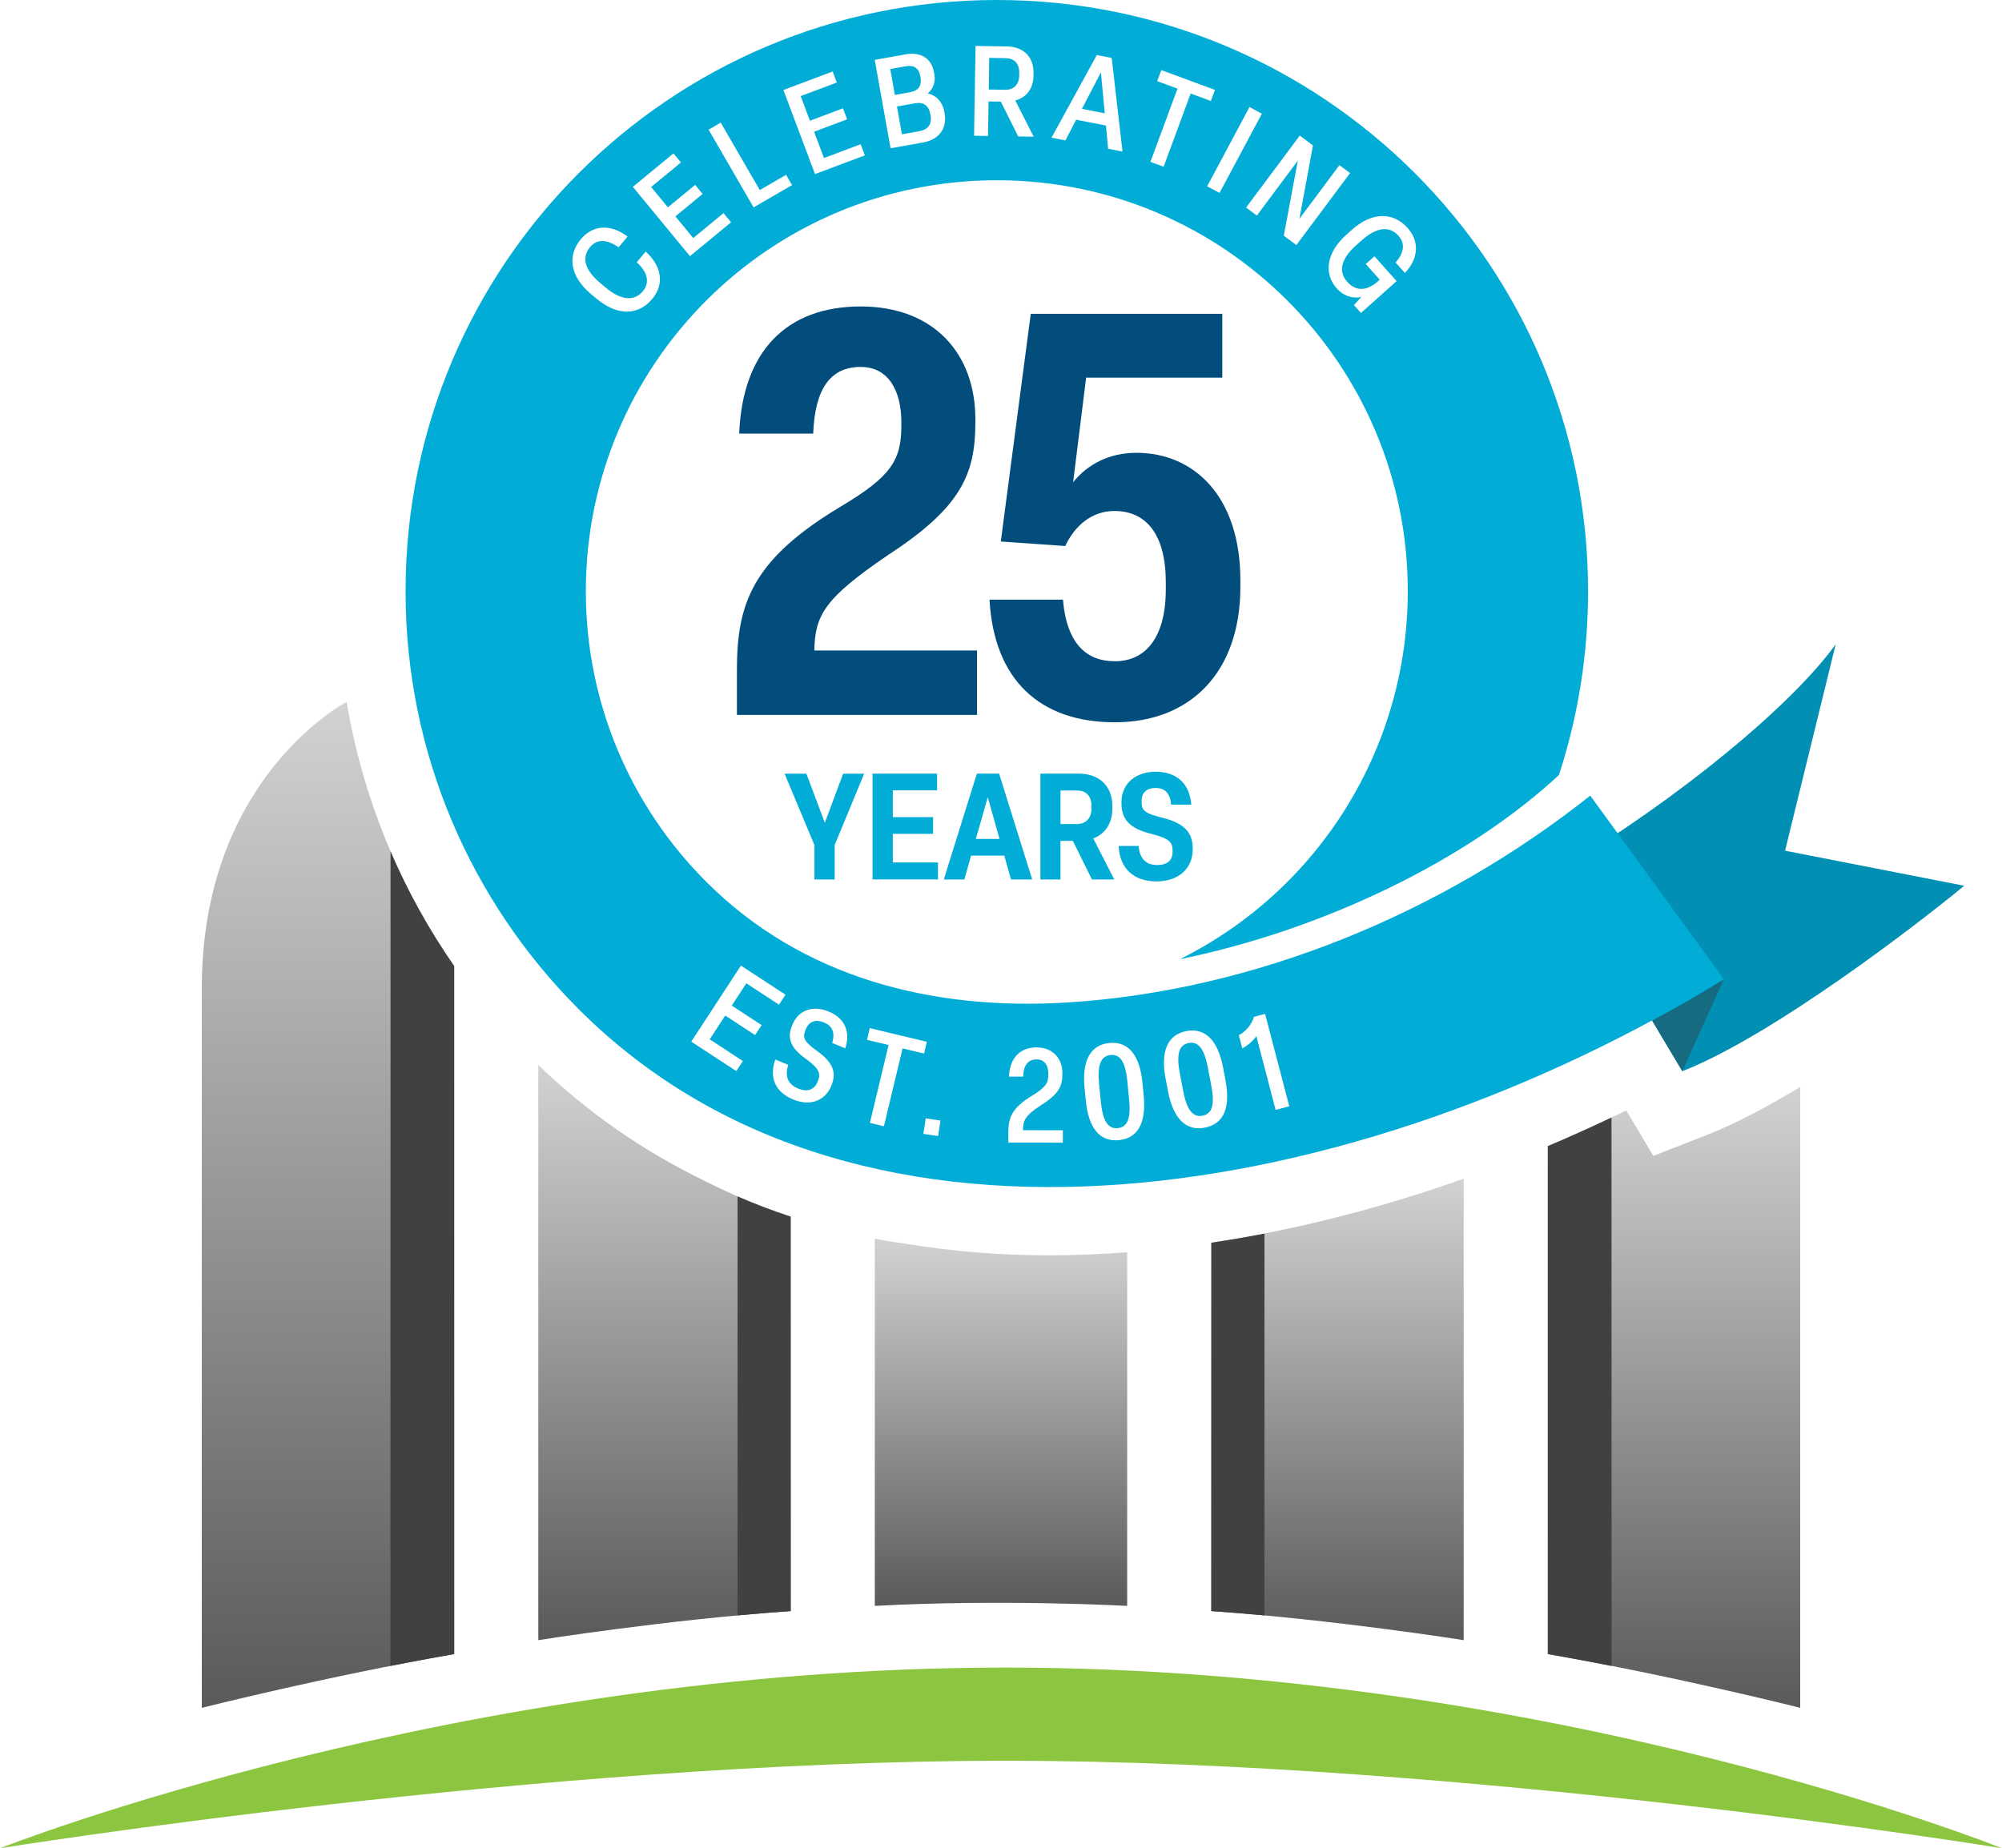
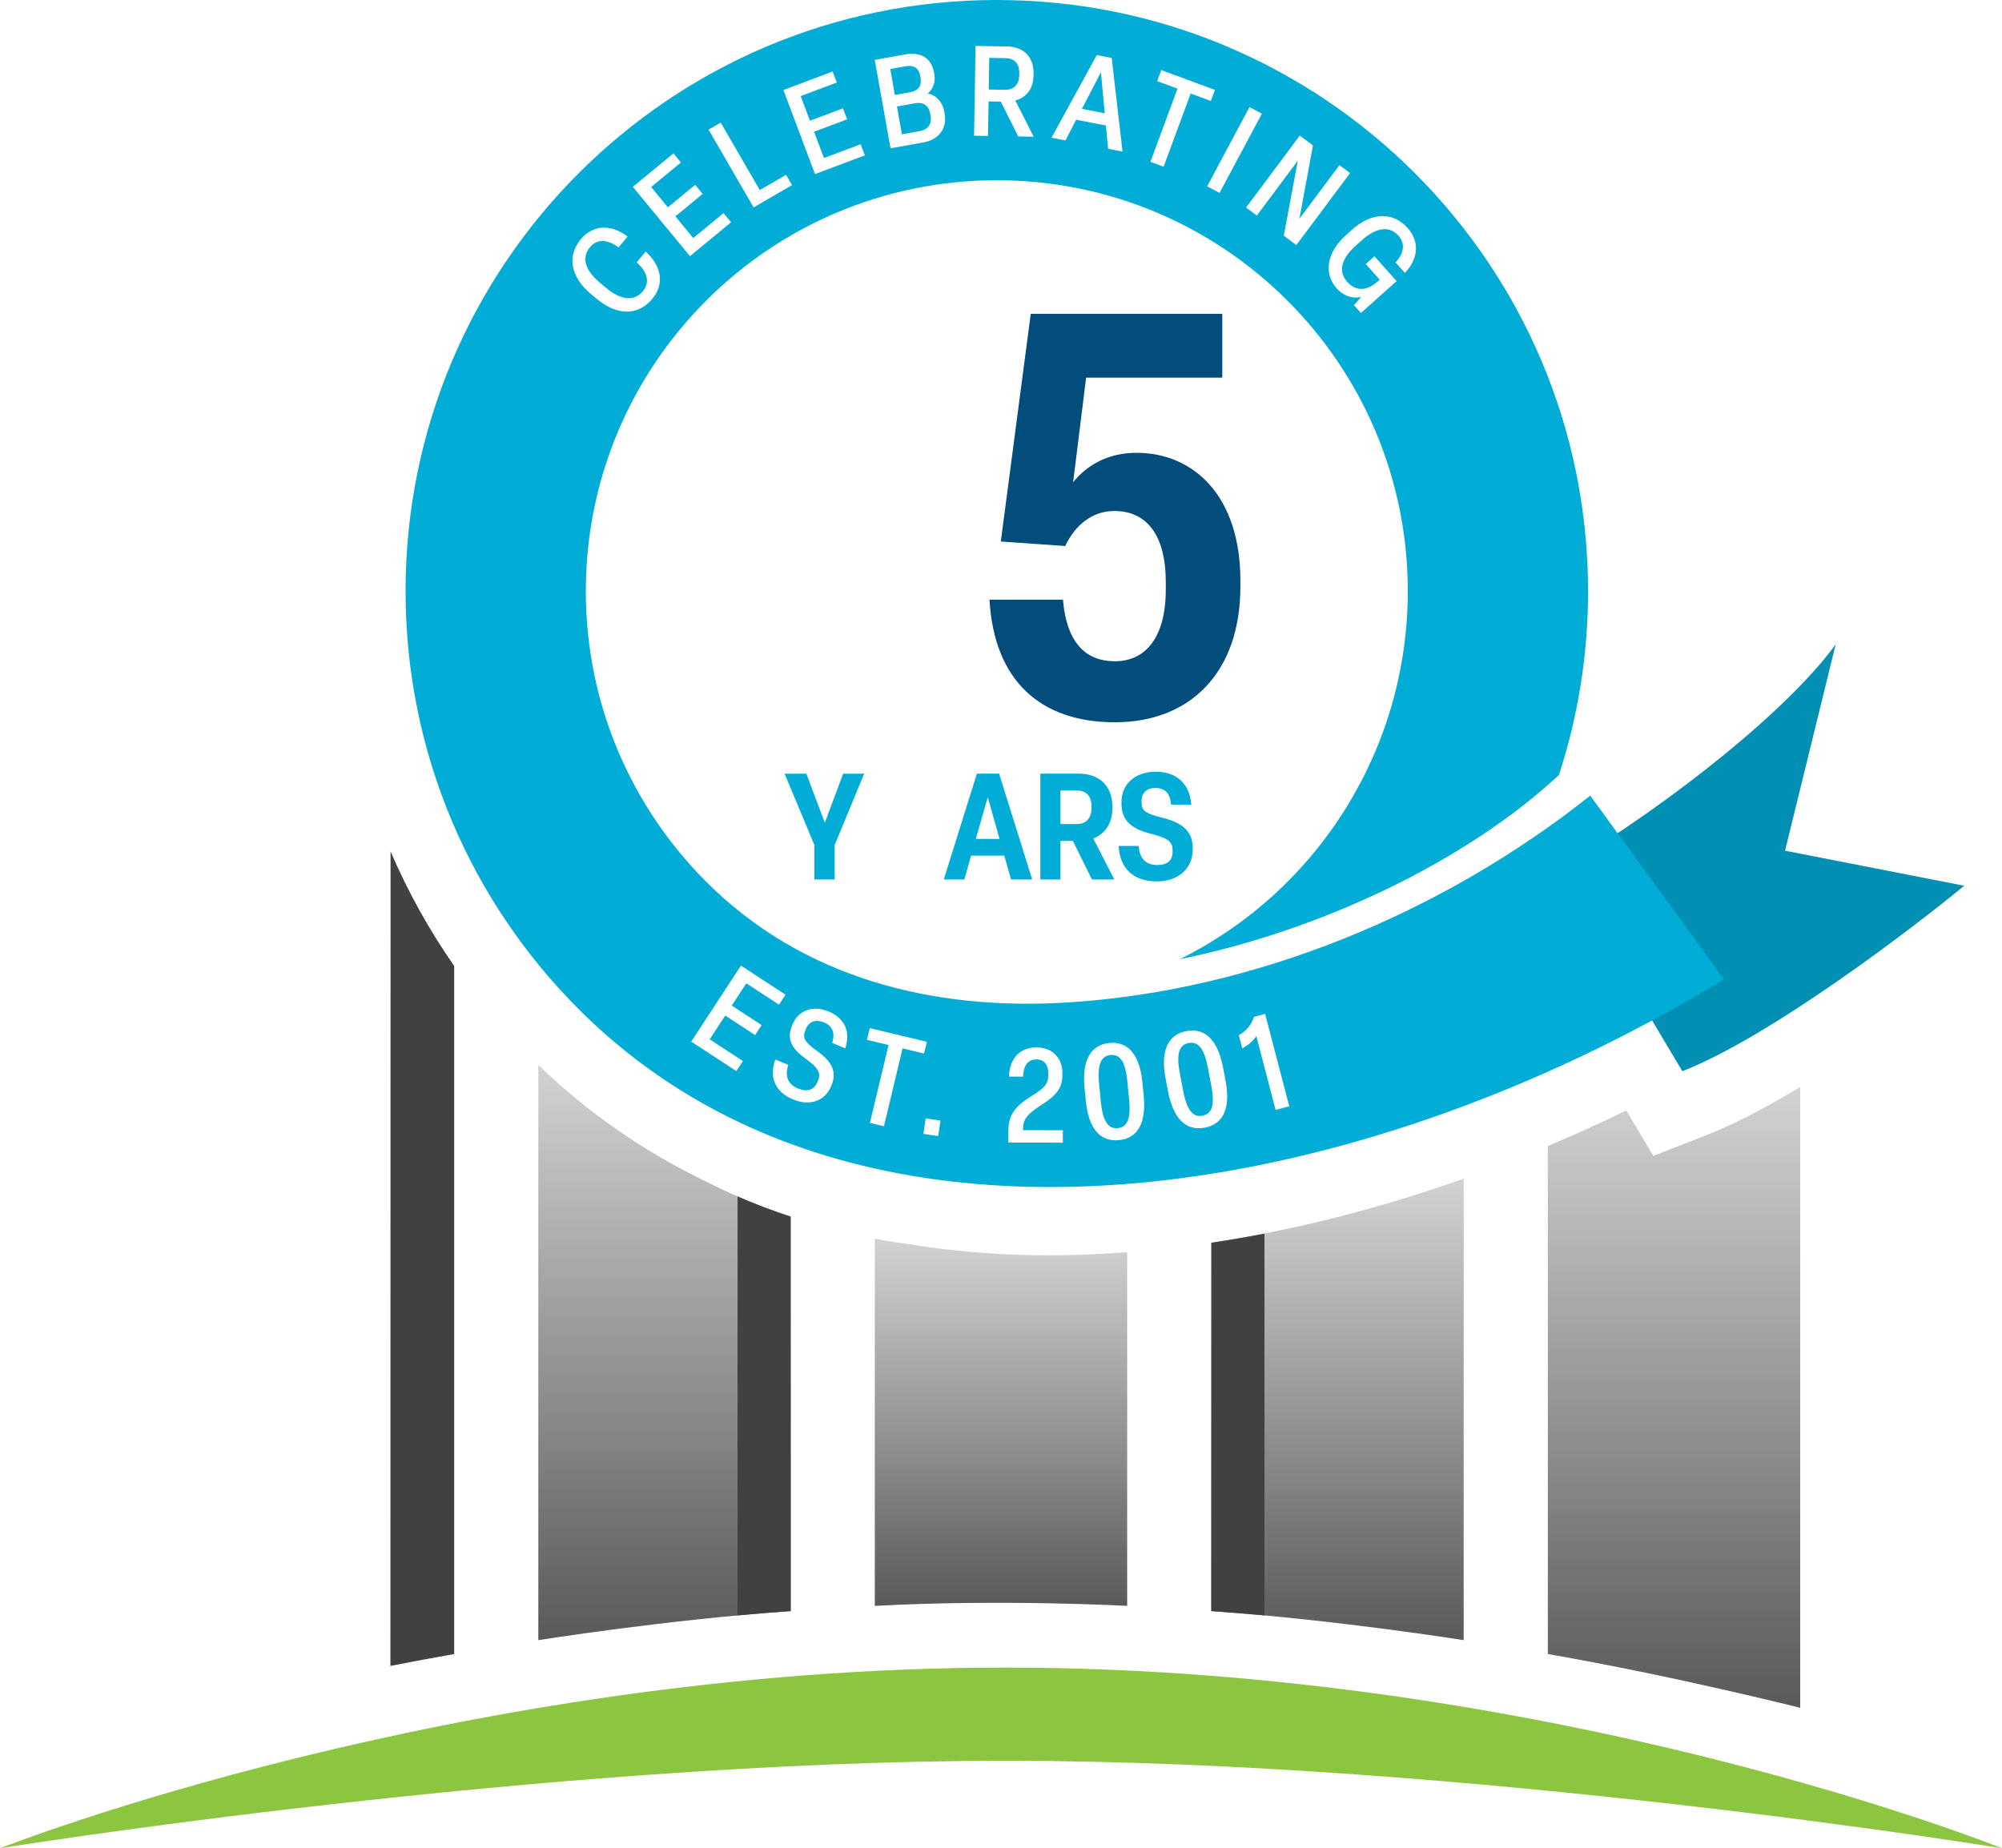
<svg xmlns="http://www.w3.org/2000/svg" xmlns:xlink="http://www.w3.org/1999/xlink" id="Layer_1" viewBox="0 0 1024 945.48">
  <defs>
    <style>.cls-1{fill:#0190b3;}.cls-1,.cls-2{fill-rule:evenodd;}.cls-3{fill:url(#linear-gradient-2);}.cls-2,.cls-4{fill:#01add7;}.cls-5{fill:url(#linear-gradient-4);}.cls-6{fill:#414142;}.cls-7{fill:url(#linear-gradient-3);}.cls-8{fill:url(#linear-gradient-5);}.cls-9{fill:#024d7c;}.cls-10{fill:#166b80;}.cls-11{fill:#8cc540;}.cls-12{fill:url(#linear-gradient);}</style>
    <linearGradient id="linear-gradient" x1="856.24" y1="556.04" x2="856.24" y2="873.67" gradientUnits="userSpaceOnUse">
      <stop offset="0" stop-color="#d0d2d3" />
      <stop offset="1" stop-color="#595a5c" />
    </linearGradient>
    <linearGradient id="linear-gradient-2" x1="684.12" y1="602.96" x2="684.12" y2="839.02" xlink:href="#linear-gradient" />
    <linearGradient id="linear-gradient-3" x1="512" y1="633.63" x2="512" y2="821.51" xlink:href="#linear-gradient" />
    <linearGradient id="linear-gradient-4" x1="339.88" y1="544.79" x2="339.88" y2="839.02" xlink:href="#linear-gradient" />
    <linearGradient id="linear-gradient-5" x1="167.76" y1="359.05" x2="167.76" y2="873.67" xlink:href="#linear-gradient" />
  </defs>
  <g id="Logomark">
    <path id="Hill" class="cls-11" d="M0,945.48s233.99-92.42,514.19-92.42,509.81,92.42,509.81,92.42c0,0-273.44-44.75-509.81-44.75S0,945.48,0,945.48Z" />
    <g id="Pillars">
      <path class="cls-12" d="M873.24,580.52l-27.58,10.79-13.85-23.24c-13.28,6.48-26.67,12.53-40.11,18.2v259.86c65.3,11.38,129.09,27.52,129.09,27.52v-317.63c-16.57,10.02-33,18.79-47.55,24.48Z" />
      <path class="cls-3" d="M619.57,635.71v188.45c62.86,4.34,129.09,14.86,129.09,14.86v-236.06c-43.3,15.35-86.75,26.38-129.09,32.75Z" />
      <path class="cls-7" d="M537,642.18c-25.11,0-49.32-1.98-72.59-5.75-10.65-1.44-16.96-2.8-16.96-2.8v187.88c65.34-3.56,129.09,0,129.09,0v-180.91c-13.35,1.01-26.56,1.57-39.54,1.57Z" />
      <path class="cls-5" d="M275.34,544.79v294.23s66.23-10.52,129.09-14.86v-201.8c-15.61-5.07-30.11-11.27-43.37-17.94-31.8-15.36-60.55-35.3-85.72-59.64Z" />
-       <path class="cls-8" d="M177.3,359.05c-5.4,2.94-74.08,42.32-74.08,146.47v368.14s63.79-16.14,129.09-27.52v-351.95c-28.12-40.52-46.83-86.46-55.01-135.15Z" />
      <g id="Shadows">
-         <path class="cls-6" d="M791.69,586.29v259.86c11.02,1.92,21.99,3.98,32.62,6.07l-.05-280.57c-10.81,5.14-21.66,10.04-32.57,14.64Z" />
        <path class="cls-6" d="M619.57,635.71v188.45c9.06.63,18.19,1.38,27.19,2.21v-195.31c-9.12,1.78-18.17,3.29-27.19,4.65Z" />
        <path class="cls-6" d="M377.24,826.37c8.99-.83,18.12-1.59,27.19-2.21v-201.8c-9.47-3.08-18.54-6.57-27.17-10.32l-.02,214.33Z" />
        <path class="cls-6" d="M199.77,435.56l-.08,416.65c10.63-2.09,21.6-4.15,32.62-6.07v-351.95c-12.84-18.5-23.73-38.12-32.54-58.64Z" />
      </g>
    </g>
    <g id="Ribbon_Seal">
      <g id="Ribbon">
        <path class="cls-1" d="M913.04,435.18l25.9-105.58c-23.04,31.82-80.43,78.93-140.19,114.79l61.75,103.59c45.82-17.93,119.74-74.69,144.18-94.87l-91.64-17.93Z" />
-         <path class="cls-10" d="M860.5,547.98l-15.47-25.95c8.78-4.55,14.2-7.54,19.72-10.79,4.82-2.84,9.72-5.87,16.99-10.33l-21.24,47.06Z" />
        <path class="cls-2" d="M521.32,38.49l.02-1.04c.08-5.18-2.72-7.62-6.99-7.69l-8.35-.14-.26,16.17,8.35.14c4.14.07,7.16-2.28,7.24-7.45Z" />
        <path class="cls-2" d="M813.39,407c-76.25,60.6-172.32,99.83-267.02,105.8-69.56,4.38-135.99-12.57-185.15-61.73-38.04-38.04-61.57-90.59-61.57-148.64,0-116.11,94.11-210.22,210.21-210.22s210.21,94.11,210.21,210.22c0,80.04-45.28,152.73-116.56,188.25,72.76-14.83,146.58-50.29,193.85-94.2,9.68-29.6,14.92-61.22,14.92-94.05C812.29,135.41,676.88,0,509.86,0S207.44,135.41,207.44,302.43c0,83.51,33.85,159.11,88.58,213.84,146.05,146.06,400.83,97.83,585.72-15.35l-68.35-93.92ZM719.93,116.55c6.3,7.04,5.58,15.85-1.33,23.07l-4.79-5.35c4.45-4.93,4.99-9.76,1.5-13.67-4.7-5.26-11.35-4.34-18.92,2.43l-2.89,2.59c-7.57,6.77-9.13,13.28-4.42,18.54,5,5.59,10.81,4.13,15.83-.35l.82-.73-7.16-8.01,4.44-3.97,11.34,12.69-18.23,16.31-3.58-4,3.76-4.23c-3.95,1.02-8.79-.12-12.59-4.37-6.69-7.48-5.35-18.22,4.87-27.36l2.89-2.59c10.18-9.1,21.05-9.27,28.47-.98ZM671.56,74.39l-6.93,37.54,20.47-27.44,5.45,4.06-27.47,36.82-6.43-4.8,7.18-38.4-20.97,28.11-5.5-4.1,27.47-36.82,6.74,5.03ZM645.44,58.15l-21.65,40.53-6.34-3.38,21.65-40.53,6.34,3.38ZM591.9,41.5l2.09-5.65,27.44,10.14-2.09,5.65-10.32-3.81-13.84,37.45-6.74-2.49,13.84-37.45-10.38-3.84ZM561.01,28.16l7.62,1.49,5.53,47.9-7.37-1.44-1.1-11.89-15.24-2.98-5.5,10.59-7.11-1.39,23.17-42.28ZM498.98,23.5l16.11.26c8.02.13,13.7,4.95,13.56,13.81l-.02,1.04c-.11,6.99-3.81,11.33-9.33,12.79l9.41,18.53-7.89-.13-8.9-17.81-6.28-.1-.29,17.66-7.12-.12.75-45.94ZM462.96,27.84c7.52-1.35,13.4,1.42,14.83,9.38l.11.64c.71,3.95-.54,7.66-3.41,9.95,4.43.85,7.64,4.48,8.49,9.26l.16.89c1.44,8.03-3.17,13.52-10.88,14.9l-16.75,3-8.09-45.23,15.54-2.78ZM425.9,36.59l2.12,5.63-18.48,6.94,4.74,12.6,16.9-6.35,2.12,5.63-16.9,6.35,5.05,13.45,18.78-7.06,2.14,5.69-25.5,9.58-16.16-43.01,25.2-9.47ZM368.65,62.74l19.98,34.49,13.44-7.79,3.05,5.26-19.65,11.39-23.03-39.75,6.21-3.6ZM344.46,78.47l3.83,4.64-15.23,12.55,8.56,10.39,13.93-11.48,3.83,4.64-13.93,11.48,9.14,11.09,15.48-12.76,3.87,4.69-21.03,17.33-29.22-35.46,20.78-17.12ZM297.09,122.37c6.15-7.35,15.24-7.93,23.91-1.35l-4.61,5.51c-6.13-4.37-11.13-4.25-14.62-.08-4.44,5.31-2.63,11.72,5.16,18.24l2.98,2.49c7.74,6.48,14.46,7.12,18.9,1.81,3.7-4.42,2.48-9.82-3.15-14.79l4.61-5.51c8.2,7.45,9.7,16.64,3.35,24.23-7.18,8.59-17.87,8.76-28.44-.09l-2.98-2.49c-10.47-8.76-12.25-19.44-5.11-27.98ZM386.24,529.5l-15.28-9.99-7.95,12.16,16.98,11.1-3.36,5.15-23.06-15.07,25.42-38.89,22.79,14.89-3.33,5.09-16.71-10.92-7.45,11.39,15.28,9.99-3.33,5.09ZM432.37,536.29l-6.71-2.76c1.64-5.38-.02-8.78-4.23-10.51-4.08-1.68-7.58-.63-9.26,3.46l-.23.55c-1.51,3.66-.69,5.84,5.7,10.4,7.79,5.49,10.57,10.69,7.71,17.64l-.23.55c-3.11,7.56-10.77,10.4-19.42,6.83-8.9-3.66-12.51-10.99-9.13-20.44l6.64,2.73c-2.05,6.36.24,10.15,5.06,12.13,4.27,1.76,8.06,1.03,9.91-3.48l.23-.55c1.56-3.78.36-6.41-6.23-11.19-8.05-5.73-9.63-10.73-7.02-17.07l.23-.55c2.96-7.19,10.36-9.92,18.34-6.64,7.8,3.21,11.59,9.76,8.63,18.88ZM452.12,576.14l-7.17-1.72,9.54-39.84-11.04-2.64,1.44-6,29.19,6.99-1.44,6.01-10.98-2.63-9.54,39.84ZM479.85,581.17l-7.54-1.12,1.19-7.94,7.54,1.12-1.18,7.94ZM543.63,584.52l-27.89-.03v-4.78c.01-7.54,1.3-12.66,12.36-19.32,6.94-4.24,8.09-6.53,8.1-10.77v-.47c0-4.45-2.15-7.21-6.05-7.21-4.11,0-6.67,2.75-6.81,8.82h-7.28c.42-9.64,5.74-14.96,14.16-14.95,7.81,0,13.2,5.27,13.19,13.15v.47c0,6.2-1.76,10.17-11.07,16.02-8.09,5.31-9.04,7.74-9.11,12.72l20.41.02v6.33ZM572.32,583.25c-9.99.99-15.58-6.5-16.92-20.07l-.66-6.62c-1.33-13.44,2.66-22.01,12.65-23.01,10.06-1,15.59,6.64,16.92,20.07l.66,6.62c1.35,13.57-2.52,22-12.65,23.01ZM616.21,576.87c-9.93,1.89-16.21-5.12-18.78-18.61l-1.25-6.58c-2.55-13.36.68-22.32,10.62-24.22,10-1.91,16.24,5.25,18.78,18.61l1.25,6.58c2.57,13.49-.55,22.3-10.62,24.22ZM652.46,567.76l-9.87-37.75c-1.79,2.67-4.24,4.74-7.18,6.29l-1.76-6.72c3.6-2.01,6.45-5.24,7.78-9.43l5.66-1.48,12.36,47.27-6.99,1.83Z" />
        <path class="cls-2" d="M576.62,553.1c-.99-9.93-3.63-13.89-8.62-13.4-4.86.48-6.81,4.9-5.83,14.83l.91,9.18c.99,9.92,3.76,13.88,8.62,13.39,5-.5,6.81-4.9,5.82-14.83l-.91-9.18Z" />
        <path class="cls-2" d="M468.08,52.83l-9.3,1.66,2.54,14.21,9.05-1.62c4.08-.73,6.43-3.39,5.61-7.97l-.15-.83c-.78-4.33-3.54-6.2-7.75-5.45Z" />
        <path class="cls-2" d="M465.62,47.15c4.14-.74,5.97-3.37,5.23-7.51l-.11-.64c-.78-4.33-3.41-5.83-7.62-5.08l-7.77,1.39,2.37,13.25,7.9-1.41Z" />
        <path class="cls-2" d="M617.82,546.23c-1.88-9.87-4.89-13.61-9.86-12.66-4.83.92-6.39,5.53-4.51,15.4l1.74,9.13c1.88,9.87,5.03,13.58,9.86,12.66,4.97-.95,6.39-5.53,4.51-15.4l-1.74-9.13Z" />
        <polygon class="cls-2" points="563.11 37.01 553.39 55.68 565.08 57.96 563.11 37.01" />
      </g>
      <g id="_25_Years">
        <g id="_25">
-           <path class="cls-9" d="M376.93,365.72v-23.12c0-33.81,7.8-56.36,53.18-83.52,25.72-15.32,30.92-23.7,30.92-41.33v-1.73c0-16.18-6.65-28.32-20.81-28.32-15.32,0-23.41,10.98-24.28,34.1h-37.86c1.73-42.19,24.28-65.03,62.13-65.03s58.67,24.57,58.67,57.51v2.02c0,26.88-7.8,43.64-45.08,67.92-31.79,21.68-36.99,30.35-37.28,48.55h83.23v32.95h-122.83Z" />
          <path class="cls-9" d="M506.12,306.77h37.57c2.02,23.41,12.72,31.5,26.59,31.5,15.61,0,26.01-12.14,26.01-36.7v-3.76c0-24.56-10.12-36.41-26.3-36.41-11.56,0-20.23,7.51-25.14,17.92l-32.95-2.31,15.32-116.47h97.97v32.66h-69.65l-6.65,53.47c7.51-9.25,18.5-15.03,32.37-15.03,29.48,0,53.18,22.25,53.18,65.31v3.18c0,43.93-25.72,69.36-64.16,69.36s-61.85-21.67-64.16-62.71Z" />
        </g>
        <g id="Years">
          <path class="cls-4" d="M416.56,449.9v-17.61l-15.25-36.52h11.13l9.45,25.09,9.38-25.09h10.75l-15.1,36.52v17.61h-10.37Z" />
-           <path class="cls-4" d="M446.29,449.9v-54.14h33.02v8.54h-22.65v13.72h20.59v8.54h-20.59v14.64h23.1v8.69h-33.47Z" />
          <path class="cls-4" d="M517.12,449.9l-3.43-12.2h-17l-3.43,12.2h-10.52l16.93-54.14h11.36l16.93,54.14h-10.83ZM499.13,429.16h12.12l-6.02-21.35-6.1,21.35Z" />
          <path class="cls-4" d="M532.14,449.9v-54.14h19.82c9.68,0,17,5.79,17,16.7v.99c0,8.01-3.89,13.19-9.76,15.48l10.75,20.97h-11.44l-9.76-19.75h-6.33v19.75h-10.29ZM542.43,421.54h8.39c4.19,0,7.47-2.52,7.47-8.08v-.99c0-5.64-3.05-8.08-7.47-8.08h-8.39v17.16Z" />
          <path class="cls-4" d="M572.17,432.75h10.22c.53,6.79,4.04,9.76,9.53,9.76,4.96,0,7.85-2.14,7.85-6.86v-.69c0-4.04-1.83-6.1-10.9-8.39-11.06-2.74-15.25-7.4-15.25-15.63v-.61c0-9.45,7.24-15.55,17.46-15.55s17.46,5.64,18.22,16.85h-10.29c-.46-5.87-3.2-8.54-8.01-8.54-4.42,0-7.09,2.44-7.09,6.63v.61c0,4.04,1.3,5.64,10.06,7.85,10.83,2.59,16.09,6.94,16.09,15.78v.61c0,9.99-7.62,16.32-18.45,16.32-11.74,0-18.91-6.56-19.44-18.15Z" />
        </g>
      </g>
    </g>
  </g>
</svg>